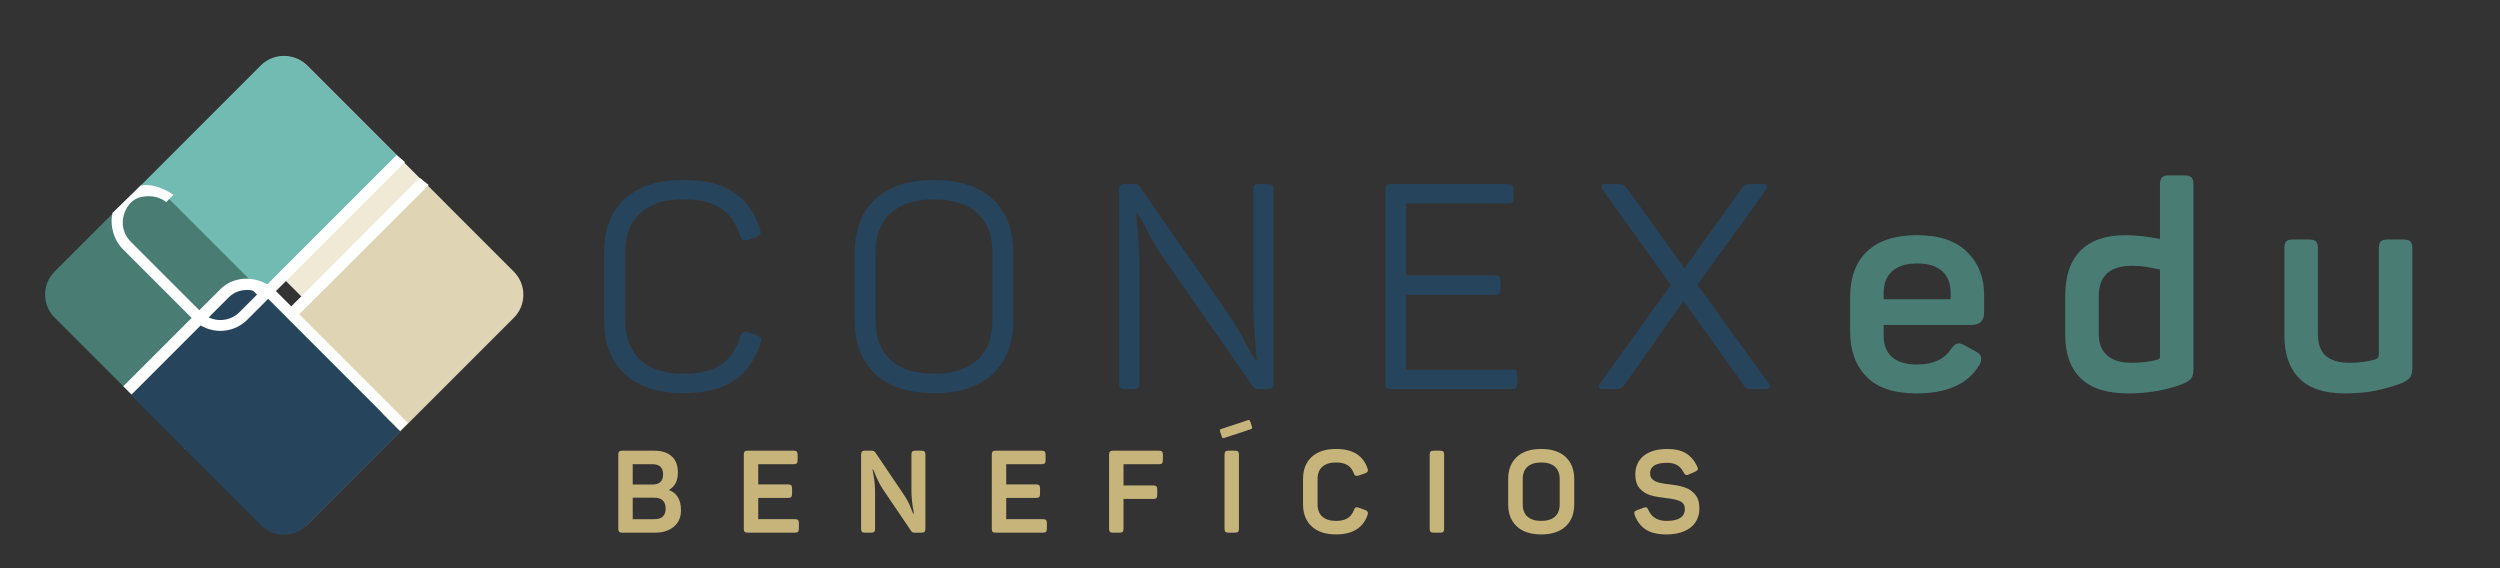
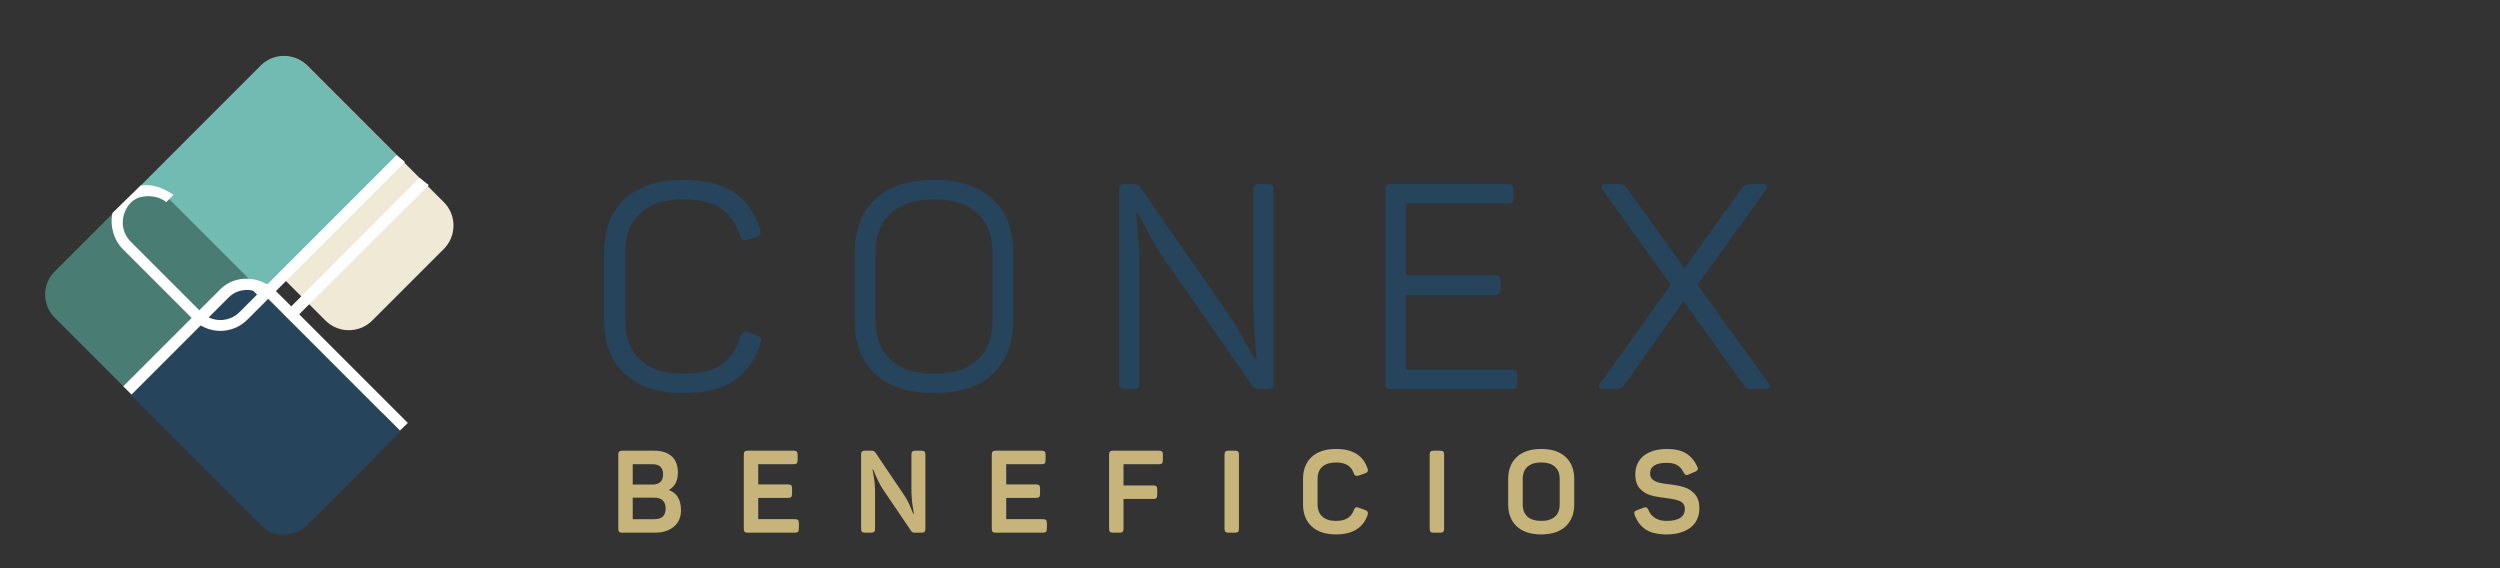
<svg xmlns="http://www.w3.org/2000/svg" xmlns:ns1="http://sodipodi.sourceforge.net/DTD/sodipodi-0.dtd" xmlns:ns2="http://www.inkscape.org/namespaces/inkscape" xml:space="preserve" width="880" height="200" version="1.1" style="clip-rule:evenodd;fill-rule:evenodd;image-rendering:optimizeQuality;shape-rendering:geometricPrecision;text-rendering:geometricPrecision" viewBox="0 0 23283.333 5291.667" id="svg12" ns1:docname="conexedu_beneficios (1).svg" ns2:version="1.3 (0e150ed, 2023-07-21)">
  <rect x="0" y="0" width="23283.333" height="5291.667" fill="#333333" stroke="none" />
  <ns1:namedview id="namedview12" pagecolor="#ffffff" bordercolor="#000000" borderopacity="0.25" ns2:showpageshadow="2" ns2:pageopacity="0.0" ns2:pagecheckerboard="0" ns2:deskcolor="#d1d1d1" ns2:document-units="mm" ns2:zoom="0.29734127" ns2:cx="559.96263" ns2:cy="960.17616" ns2:window-width="2064" ns2:window-height="1070" ns2:window-x="216" ns2:window-y="99" ns2:window-maximized="0" ns2:current-layer="Camada_x0020_1" />
  <defs id="defs1">
    <style type="text/css" id="style1">
   
    .fil5 {fill:#27445D}
    .fil4 {fill:#497D74}
    .fil3 {fill:#71BBB2}
    .fil1 {fill:#DFD4B3}
    .fil0 {fill:#EFE9D5}
    .fil6 {fill:#27445D;fill-rule:nonzero}
    .fil7 {fill:#497D74;fill-rule:nonzero}
    .fil8 {fill:#C7B47B;fill-rule:nonzero}
    .fil2 {fill:white;fill-rule:nonzero}
   
  </style>
  </defs>
  <g id="Camada_x0020_1" ns2:label="Camada 1" ns2:groupmode="layer">
    <g id="_105553257960512" transform="translate(-3737.288,-7919.492)">
      <path class="fil0" d="m 6168.22,8534.96 -667.19,667.19 c -119.69,119.69 -119.69,315.52 0,435.22 l 1267.62,1267.62 c 119.7,119.69 315.53,119.69 435.22,0 l 667.19,-667.19 c 119.69,-119.69 119.69,-315.52 0,-435.22 L 6603.44,8534.96 c -119.7,-119.69 -315.53,-119.69 -435.22,0 z" id="path1" />
-       <path class="fil1" d="m 6171.24,12802.28 -656.99,-656.99 c -117.84,-117.84 -117.84,-310.67 0,-428.51 l 2137.73,-2137.73 871.23,871.23 c 117.84,117.84 117.84,310.67 0,428.53 l -1923.47,1923.47 c -117.83,117.84 -310.66,117.84 -428.5,0 z" id="path2" />
-       <path class="fil2" d="m 5447.82,12069.1 c -47.63,-129.3 -16.29,-275.35 81.25,-372.89 l 2115.18,-2120.44 86.11,67.06 -2129.87,2124.79 c -61.25,61.25 -86.2,149.28 -67.66,233.61 h 184.2 c 45.98,0 101,59.44 141.2,84.12 31.99,24.12 64.09,48.14 96.18,72.13 l 212.33,212.34 -0.09,0.09 235.23,210.73 263.47,-220 c 35.97,-37.36 108.72,-134.9 181.14,-232.03 32.07,-43 64.1,-85.94 93.64,-124.48 v 167.76 l -12.75,17.09 c -75.41,101.13 -151.17,202.71 -192.22,244.34 l -335.42,280.46 -304.41,-272.54 -209.2,-209.2 -84.61,-63.46 c -13.35,-8.47 -28.43,-20.29 -43.97,-32.47 -20.94,-16.41 -37.83,-33.87 -40.52,-33.87 h -256.98 z" id="path3" />
+       <path class="fil2" d="m 5447.82,12069.1 c -47.63,-129.3 -16.29,-275.35 81.25,-372.89 l 2115.18,-2120.44 86.11,67.06 -2129.87,2124.79 c -61.25,61.25 -86.2,149.28 -67.66,233.61 h 184.2 c 45.98,0 101,59.44 141.2,84.12 31.99,24.12 64.09,48.14 96.18,72.13 l 212.33,212.34 -0.09,0.09 235.23,210.73 263.47,-220 c 35.97,-37.36 108.72,-134.9 181.14,-232.03 32.07,-43 64.1,-85.94 93.64,-124.48 v 167.76 l -12.75,17.09 c -75.41,101.13 -151.17,202.71 -192.22,244.34 c -13.35,-8.47 -28.43,-20.29 -43.97,-32.47 -20.94,-16.41 -37.83,-33.87 -40.52,-33.87 h -256.98 z" id="path3" />
      <path class="fil3" d="m 6594.98,8528.53 871.23,871.23 -1462.42,1462.42 c -117.84,117.87 -310.67,117.87 -428.53,0.03 l -656.96,-656.99 c -117.84,-117.84 -117.84,-310.67 0,-428.51 L 6166.48,8528.53 c 117.83,-117.84 310.66,-117.84 428.5,0 z" id="path4" />
      <path class="fil4" d="m 6597.82,12800.79 656.98,-656.98 c 117.84,-117.84 117.84,-310.65 0,-428.51 L 5331.34,9791.83 c -117.84,-117.84 -310.67,-117.84 -428.54,0 l -656.96,656.99 c -117.84,117.84 -117.84,310.67 0,428.51 l 1923.47,1923.46 c 117.86,117.84 310.67,117.84 428.51,0 z" id="path5" />
      <path class="fil5" d="m 6596.12,12810.36 871.23,-871.23 -1233.64,-1233.66 c -117.84,-117.84 -310.67,-117.84 -428.51,0 l -871.25,871.23 1233.66,1233.66 c 117.84,117.84 310.67,117.84 428.51,0 z" id="path6" />
      <path class="fil2" d="M 7462.3,11929.02 6237.2,10703.1 c -99.7,-99.71 -267.16,-116.79 -370.55,-13.43 l -904.23,904.24 -76.78,-76.78 904.24,-904.23 c 68.78,-68.77 161.52,-101.07 255.49,-97.67 93.98,3.41 189.29,42.52 263.24,116.44 l 1227.08,1227.07 z" id="path7" />
      <path class="fil2" d="M 7508.99,9428.41 6039.5,10897.89 c -137.56,137.56 -362.39,137.58 -499.95,0 l -656.94,-656.95 c -85.87,-85.86 -123.96,-220.36 -97.75,-338.27 l 263.49,-256.01 c 99.89,-16.92 208.43,21.89 304.73,87.33 l -67.82,67.81 c -67.17,-56.41 -171.11,-68.31 -254.77,-41.87 -99.29,34.07 -150.06,144.36 -150.06,231.04 0,64.76 24.53,129.52 73.59,178.56 l 656.94,656.95 c 98.1,98.12 259.04,98.1 357.14,0 l 163.23,-163.25 -60.31,-60.31 13.96,-43.24 80.13,-5.48 37.63,37.63 1227.77,-1227.78 z" id="path8" />
    </g>
    <g id="_105553257891072" transform="translate(-3737.288,-7919.492)">
      <path class="fil6" d="m 10100.78,11580.62 c -236.63,0 -418.61,-59.61 -545.91,-178.82 -127.29,-119.24 -190.92,-284.62 -190.92,-496.16 v -634.67 c 0,-211.55 63.19,-376.95 189.58,-496.16 126.41,-119.24 308.81,-178.85 547.25,-178.85 200.82,0 358.14,38.11 471.98,114.31 113.83,76.2 194.97,191.36 243.37,345.55 3.58,14.35 5.39,24.22 5.39,29.59 0,16.14 -12.57,29.58 -37.67,40.34 l -83.35,26.89 c -14.36,3.58 -24.2,5.39 -29.59,5.39 -17.93,0 -30.47,-12.57 -37.65,-37.67 -39.43,-118.33 -100.39,-205.28 -182.86,-260.85 -82.47,-55.58 -199.01,-83.36 -349.62,-83.36 -175.69,0 -309.69,43.02 -402.03,129.08 -92.34,86.05 -138.49,207.07 -138.49,363.04 v 640.04 c 0,154.18 46.61,274.76 139.84,361.71 93.22,86.95 226.78,130.43 400.68,130.43 154.19,0 272.51,-28.68 354.98,-86.07 82.47,-57.36 142.55,-147.01 180.2,-268.91 10.75,-25.11 24.2,-37.65 40.34,-37.65 5.36,0 15.23,1.79 29.56,5.37 l 80.68,29.58 c 26.9,10.76 40.34,24.2 40.34,40.34 0,3.58 -1.79,12.55 -5.36,26.9 -48.42,155.97 -129.99,273.39 -244.74,352.28 -114.72,78.9 -273.39,118.33 -476,118.33 z m 2336.46,0 c -238.44,0 -421.31,-59.61 -548.6,-178.82 -127.29,-119.24 -190.92,-284.62 -190.92,-496.16 v -634.67 c 0,-211.55 63.63,-376.95 190.92,-496.16 127.29,-119.24 310.16,-178.85 548.6,-178.85 236.66,0 418.64,59.61 545.93,178.85 127.29,119.21 190.93,284.61 190.93,496.16 v 634.67 c 0,211.54 -63.64,376.92 -190.93,496.16 -127.29,119.21 -309.27,178.82 -545.93,178.82 z m -545.9,-674.98 c 0,157.76 47.05,279.66 141.18,365.73 94.12,86.04 229.03,129.08 404.72,129.08 175.72,0 310.16,-43.04 403.41,-129.08 93.22,-86.07 139.83,-207.97 139.83,-365.73 v -634.67 c 0,-157.76 -46.61,-279.69 -139.83,-365.74 -93.25,-86.06 -227.69,-129.08 -403.41,-129.08 -175.69,0 -310.6,43.02 -404.72,129.08 -94.13,86.05 -141.18,207.98 -141.18,365.74 z m 2320.32,637.34 c -19.72,0 -33.16,-4.05 -40.32,-12.1 -7.17,-8.06 -10.77,-21.97 -10.77,-41.69 v -1801.8 c 0,-19.72 3.6,-33.6 10.77,-41.66 7.16,-8.08 20.6,-12.1 40.32,-12.1 h 88.76 c 23.3,0 41.22,8.96 53.79,26.87 l 839.04,1207.47 c 48.4,73.52 101.28,164.05 158.67,271.63 37.64,69.9 64.54,115.63 80.65,137.13 h 8.09 c 0,-16.11 -3.6,-65.42 -10.76,-147.89 -12.56,-154.18 -18.83,-272.51 -18.83,-354.98 V 9684.72 c 0,-19.74 3.58,-33.16 10.75,-40.34 7.18,-7.18 20.62,-10.75 40.34,-10.75 h 83.38 c 19.71,0 33.6,4.02 41.68,12.1 8.06,8.06 12.1,21.94 12.1,41.66 v 1801.8 c 0,19.72 -4.04,33.63 -12.1,41.69 -8.08,8.05 -21.97,12.1 -41.68,12.1 h -86.07 c -14.33,0 -25.55,-1.79 -33.61,-5.39 -8.06,-3.58 -15.7,-11.64 -22.85,-24.2 l -857.88,-1231.67 c -41.22,-60.96 -88.74,-145.22 -142.52,-252.79 -43.04,-78.87 -68.14,-122.81 -75.29,-131.78 h -8.09 c 0,10.78 3.6,55.6 10.76,134.47 12.56,147.01 18.83,259.97 18.83,338.84 v 1118.73 c 0,19.72 -4.04,33.63 -12.1,41.69 -8.06,8.05 -21.97,12.1 -41.69,12.1 z m 2478.99,0 c -19.72,0 -33.17,-4.05 -40.32,-12.1 -7.18,-8.06 -10.77,-21.97 -10.77,-41.69 v -1801.8 c 0,-19.72 3.59,-33.6 10.77,-41.66 7.15,-8.08 20.6,-12.1 40.32,-12.1 h 1091.83 c 19.72,0 33.17,4.02 40.34,12.1 7.18,8.06 10.76,21.94 10.76,41.66 v 75.32 c 0,19.71 -3.58,33.16 -10.76,40.34 -7.17,7.15 -20.62,10.75 -40.34,10.75 h -949.28 v 669.62 h 828.26 c 19.74,0 33.19,4.02 40.34,12.1 7.18,8.06 10.78,21.97 10.78,41.69 v 75.29 c 0,19.72 -3.6,33.61 -10.78,41.69 -7.15,8.06 -20.6,12.1 -40.34,12.1 h -828.26 v 696.51 h 981.57 c 19.71,0 33.6,3.58 41.68,10.76 8.06,7.17 12.1,20.62 12.1,40.34 v 75.29 c 0,19.72 -4.04,33.63 -12.1,41.69 -8.08,8.05 -21.97,12.1 -41.68,12.1 z m 1976.12,0 c -12.57,0 -21.97,-2.23 -28.25,-6.72 -6.27,-4.48 -9.4,-10.31 -9.4,-17.48 0,-8.97 4.48,-19.72 13.45,-32.29 l 656.17,-914.33 -637.36,-887.44 c -5.37,-8.96 -8.06,-17.05 -8.06,-24.22 0,-17.91 11.66,-26.87 34.95,-26.87 h 104.88 c 30.49,0 51.56,2.67 63.19,8.06 11.66,5.38 24.67,17.93 39,37.64 l 529.79,739.55 529.78,-739.55 c 12.55,-19.71 24.65,-32.26 36.3,-37.64 11.66,-5.39 31.82,-8.06 60.5,-8.06 h 107.58 c 23.31,0 34.95,8.96 34.95,26.87 0,7.17 -2.67,15.26 -8.06,24.22 l -640.03,887.44 661.54,914.33 c 8.96,12.57 13.44,22.42 13.44,29.59 0,17.93 -13.44,26.9 -40.34,26.9 h -107.55 c -32.28,0 -54.25,-2.23 -65.89,-6.72 -11.65,-4.48 -23.75,-17.48 -36.32,-39.01 l -553.96,-774.48 -545.93,774.48 c -14.33,19.74 -27.34,32.28 -39,37.67 -11.65,5.36 -32.72,8.06 -63.19,8.06 z" id="path9" />
-       <path class="fil7" d="m 21586.78,11583.32 c -209.76,0 -365.29,-52 -466.57,-155.98 -101.31,-104 -151.96,-243.83 -151.96,-419.52 v -317.33 c 0,-188.26 53.35,-332.13 160.02,-431.62 106.66,-99.52 261.31,-149.26 463.9,-149.26 204.37,0 359.46,51.99 465.22,155.97 105.79,104 158.67,237.56 158.67,400.71 v 164.03 c 0,77.1 -40.34,115.66 -121.02,115.66 h -814.82 v 99.49 c 0,87.86 26.43,154.62 79.34,200.35 52.88,45.71 129.52,68.56 229.91,68.56 148.8,0 254.59,-47.49 317.34,-142.53 25.1,-35.85 49.3,-53.78 72.6,-53.78 16.14,0 36.76,7.17 61.87,21.53 l 94.1,51.09 c 35.86,17.93 53.79,41.22 53.79,69.93 0,21.5 -7.16,43.01 -21.51,64.54 -105.78,172.09 -299.4,258.16 -580.88,258.16 z m 317.33,-876.69 v -59.18 c 0,-87.83 -26.45,-155.53 -79.33,-203.02 -52.88,-47.52 -130.43,-71.28 -232.61,-71.28 -100.4,0 -177.5,23.76 -231.29,71.28 -53.76,47.49 -80.66,115.19 -80.66,203.02 v 59.18 z m 1651.15,876.69 c -195.41,0 -341.51,-46.62 -438.34,-139.84 -96.82,-93.24 -145.22,-227.69 -145.22,-403.4 v -368.43 c 0,-182.86 47.52,-322.26 142.53,-418.17 95.03,-95.92 234.87,-143.87 419.52,-143.87 87.86,0 194.53,11.65 320.03,34.97 V 9636.3 c 0,-30.47 6.27,-51.98 18.81,-64.54 12.57,-12.54 34.07,-18.81 64.54,-18.81 h 145.22 c 30.49,0 52,6.27 64.54,18.81 12.57,12.56 18.84,34.07 18.84,64.54 v 1713.06 c 0,44.82 -6.74,76.19 -20.19,94.12 -13.44,17.93 -41.66,35.86 -84.69,53.77 -152.4,57.38 -320.92,86.07 -505.59,86.07 z m -271.61,-553.99 c 0,87.85 26.01,154.62 77.99,200.35 52,45.71 126.41,68.58 223.2,68.58 95.04,0 177.51,-9.87 247.41,-29.58 8.97,-3.58 14.79,-7.18 17.49,-10.76 2.69,-3.6 4.04,-9.87 4.04,-18.83 v -809.46 c -50.21,-10.75 -94.57,-19.27 -133.12,-25.54 -38.55,-6.27 -80.24,-9.41 -125.06,-9.41 -105.77,0 -184.22,23.74 -235.31,71.25 -51.09,47.52 -76.64,118.77 -76.64,213.8 z m 2288.51,553.99 c -188.26,0 -328.53,-46.62 -420.87,-139.84 -92.34,-93.24 -138.51,-226.8 -138.51,-400.71 v -812.14 c 0,-30.47 5.83,-51.54 17.49,-63.2 11.66,-11.65 32.72,-17.48 63.19,-17.48 h 147.91 c 30.47,0 52,5.83 64.54,17.48 12.57,11.66 18.84,32.73 18.84,63.2 v 801.39 c 0,89.65 24.2,156.42 72.6,200.36 48.4,43.91 121.92,65.88 220.51,65.88 93.25,0 174.81,-10.77 244.74,-32.28 19.71,-7.18 29.56,-22.41 29.56,-45.7 v -989.65 c 0,-30.47 6.29,-51.54 18.84,-63.2 12.54,-11.65 34.06,-17.48 64.53,-17.48 h 145.23 c 30.47,0 51.99,5.83 64.54,17.48 12.54,11.66 18.83,32.73 18.83,63.2 v 1107.97 c 0,43.01 -6.73,74.39 -20.18,94.11 -13.45,19.74 -40.78,38.55 -82.03,56.48 -71.69,26.89 -149.24,49.3 -232.61,67.23 -83.35,17.93 -182.43,26.9 -297.15,26.9 z" id="path10" />
    </g>
    <path class="fil8" d="m 5794.942,4961.008 c -13.61,0 -23.13,-2.7 -28.49,-8.06 -5.39,-5.39 -8.06,-14.89 -8.06,-28.5 v -690.45 c 0,-13.61 2.67,-23.11 8.06,-28.5 5.36,-5.36 14.88,-8.05 28.49,-8.05 h 298.97 c 69.55,0 123.5,17.39 161.87,52.16 38.34,34.76 57.52,84.42 57.52,148.93 0,38.72 -6.45,71.35 -19.34,97.87 -12.91,26.55 -33.35,48.05 -61.31,64.54 v 4.3 c 35.13,12.19 62.19,34.23 81.19,66.14 19,31.91 28.49,71.88 28.49,119.9 0,65.96 -22.38,117.4 -67.21,154.33 -44.8,36.93 -103.07,55.39 -174.76,55.39 z m 301.13,-125.83 c 68.83,0 103.25,-32.98 103.25,-98.93 0,-32.98 -8.8,-58.09 -26.36,-75.3 -17.56,-17.21 -43.2,-25.8 -76.89,-25.8 h -203.26 v 200.03 z m -19.35,-322.63 c 65.96,0 98.93,-31.54 98.93,-94.64 0,-63.1 -32.97,-94.64 -98.93,-94.64 h -183.91 v 189.28 z m 887.02,448.46 c -13.61,0 -23.13,-2.7 -28.49,-8.06 -5.39,-5.39 -8.06,-14.89 -8.06,-28.5 v -690.45 c 0,-13.61 2.67,-23.11 8.06,-28.5 5.36,-5.36 14.88,-8.05 28.49,-8.05 h 428.02 c 13.63,0 23.13,2.69 28.5,8.05 5.39,5.39 8.08,14.89 8.08,28.5 v 52.72 c 0,13.61 -2.69,23.11 -8.08,28.5 -5.37,5.36 -14.87,8.05 -28.5,8.05 h -330.15 v 188.21 h 278.55 c 13.61,0 23.11,2.67 28.49,8.06 5.37,5.39 8.06,14.89 8.06,28.5 v 52.69 c 0,13.64 -2.69,23.13 -8.06,28.5 -5.38,5.39 -14.88,8.08 -28.49,8.08 h -278.55 v 197.87 h 342 c 13.61,0 23.1,2.69 28.49,8.06 5.37,5.39 8.06,14.89 8.06,28.52 v 52.69 c 0,13.61 -2.69,23.11 -8.06,28.5 -5.39,5.36 -14.88,8.06 -28.49,8.06 z m 1092.44,0 c -13.61,0 -23.13,-2.7 -28.5,-8.06 -5.38,-5.39 -8.05,-14.89 -8.05,-28.5 v -690.45 c 0,-13.61 2.67,-23.11 8.05,-28.5 5.37,-5.36 14.89,-8.05 28.5,-8.05 h 61.31 c 9.32,0 16.49,1.44 21.51,4.29 5.01,2.88 9.66,7.18 13.98,12.92 l 261.32,387.14 c 28.68,42.32 50.37,82.47 65.07,120.46 14.7,38 23.11,58.79 25.27,62.38 h 6.45 l -3.22,-21.5 c -12.92,-73.13 -19.37,-138.39 -19.37,-195.73 v -333.41 c 0,-13.61 2.69,-23.11 8.08,-28.5 5.36,-5.36 14.86,-8.05 28.5,-8.05 h 56.99 c 13.63,0 23.13,2.69 28.49,8.05 5.39,5.39 8.09,14.89 8.09,28.5 v 690.45 c 0,13.61 -2.7,23.11 -8.09,28.5 -5.36,5.36 -14.86,8.06 -28.49,8.06 h -61.29 c -9.34,0 -16.68,-1.26 -22.06,-3.76 -5.37,-2.51 -10.22,-7.37 -14.52,-14.52 l -263.48,-389.3 c -25.08,-38.02 -51.25,-90.35 -78.49,-157.02 -2.88,-8.62 -6.11,-16.49 -9.69,-23.67 h -6.45 c 0.72,4.3 4.83,27.78 12.37,70.44 7.53,42.66 11.29,90.53 11.29,143.57 v 337.7 c 0,13.61 -2.69,23.11 -8.08,28.5 -5.37,5.36 -14.86,8.06 -28.5,8.06 z m 1217.2,0 c -13.61,0 -23.13,-2.7 -28.5,-8.06 -5.38,-5.39 -8.05,-14.89 -8.05,-28.5 v -690.45 c 0,-13.61 2.67,-23.11 8.05,-28.5 5.37,-5.36 14.89,-8.05 28.5,-8.05 h 428.02 c 13.63,0 23.13,2.69 28.5,8.05 5.38,5.39 8.08,14.89 8.08,28.5 v 52.72 c 0,13.61 -2.7,23.11 -8.08,28.5 -5.37,5.36 -14.87,8.05 -28.5,8.05 h -330.15 v 188.21 h 278.55 c 13.61,0 23.1,2.67 28.49,8.06 5.37,5.39 8.06,14.89 8.06,28.5 v 52.69 c 0,13.64 -2.69,23.13 -8.06,28.5 -5.39,5.39 -14.88,8.08 -28.49,8.08 h -278.55 v 197.87 h 342 c 13.6,0 23.1,2.69 28.49,8.06 5.37,5.39 8.06,14.89 8.06,28.52 v 52.69 c 0,13.61 -2.69,23.11 -8.06,28.5 -5.39,5.36 -14.89,8.06 -28.49,8.06 z m 1092.44,0 c -13.61,0 -23.13,-2.7 -28.5,-8.06 -5.38,-5.39 -8.06,-14.89 -8.06,-28.5 v -690.45 c 0,-13.61 2.68,-23.11 8.06,-28.5 5.37,-5.36 14.89,-8.05 28.5,-8.05 h 428.02 c 13.63,0 23.13,2.69 28.5,8.05 5.38,5.39 8.08,14.89 8.08,28.5 v 52.72 c 0,13.61 -2.7,23.11 -8.08,28.5 -5.37,5.36 -14.87,8.05 -28.5,8.05 h -330.15 v 197.87 h 277.45 c 13.64,0 23.14,2.7 28.5,8.09 5.39,5.36 8.08,14.86 8.08,28.49 v 52.7 c 0,13.61 -2.69,23.13 -8.08,28.49 -5.36,5.39 -14.86,8.06 -28.5,8.06 h -277.45 v 277.48 c 0,13.61 -2.7,23.11 -8.06,28.5 -5.39,5.36 -14.89,8.06 -28.5,8.06 z m 1075.23,0 c -13.61,0 -23.13,-2.7 -28.5,-8.06 -5.38,-5.39 -8.05,-14.89 -8.05,-28.5 v -690.45 c 0,-13.61 2.67,-23.11 8.05,-28.5 5.37,-5.36 14.89,-8.05 28.5,-8.05 h 61.31 c 13.61,0 23.11,2.69 28.5,8.05 5.36,5.39 8.06,14.89 8.06,28.5 v 690.45 c 0,13.61 -2.7,23.11 -8.06,28.5 -5.39,5.36 -14.89,8.06 -28.5,8.06 z m 1002.12,16.14 c -97.52,0 -173.14,-24.92 -226.92,-74.76 -53.77,-49.81 -80.66,-118.47 -80.66,-205.95 v -235.52 c 0,-86.74 26.71,-155.04 80.12,-204.86 53.42,-49.84 129.25,-74.75 227.46,-74.75 154.14,0 251.66,59.87 292.51,179.61 2.88,6.46 4.32,12.89 4.32,19.35 0,12.19 -8.97,21.5 -26.9,27.96 l -58.08,20.44 c -7.15,2.16 -13.98,3.22 -20.41,3.22 -6.46,0 -11.85,-1.97 -16.14,-5.92 -4.3,-3.95 -7.9,-10.57 -10.76,-19.88 -12.19,-32.98 -31.53,-57.73 -58.08,-74.22 -26.52,-16.49 -62.01,-24.74 -106.46,-24.74 -55.2,0 -97.68,13.1 -127.43,39.28 -29.77,26.15 -44.64,63.98 -44.64,113.45 v 237.67 c 0,49.47 14.87,87.46 44.64,113.99 29.75,26.54 72.23,39.8 127.43,39.8 44.45,0 79.94,-8.24 106.46,-24.73 26.55,-16.49 46.26,-41.6 59.15,-75.3 3.6,-9.31 7.36,-16.11 11.29,-20.43 3.95,-4.3 9.15,-6.46 15.61,-6.46 6.45,0 12.91,1.44 19.34,4.32 l 58.08,20.44 c 9.32,3.57 16.15,7.69 20.44,12.35 4.3,4.67 6.46,10.22 6.46,16.68 0,4.29 -1.09,10.38 -3.23,18.28 -42.31,120.44 -140.18,180.68 -293.6,180.68 z m 908.55,-16.14 c -13.61,0 -23.13,-2.7 -28.49,-8.06 -5.39,-5.39 -8.06,-14.89 -8.06,-28.5 v -690.45 c 0,-13.61 2.67,-23.11 8.06,-28.5 5.36,-5.36 14.88,-8.05 28.49,-8.05 h 61.31 c 13.61,0 23.11,2.69 28.5,8.05 5.36,5.39 8.06,14.89 8.06,28.5 v 690.45 c 0,13.61 -2.7,23.11 -8.06,28.5 -5.39,5.36 -14.89,8.06 -28.5,8.06 z m 1002.12,16.14 c -98.21,0 -174.04,-24.92 -227.45,-74.76 -53.42,-49.81 -80.13,-118.47 -80.13,-205.95 v -234.42 c 0,-87.49 26.71,-156.14 80.13,-205.96 53.41,-49.84 129.24,-74.75 227.45,-74.75 98.22,0 174.04,24.91 227.46,74.75 53.41,49.82 80.12,118.47 80.12,205.96 v 234.42 c 0,87.48 -26.71,156.14 -80.12,205.95 -53.42,49.84 -129.24,74.76 -227.46,74.76 z m -172.07,-279.62 c 0,50.19 14.87,88.37 44.64,114.52 29.75,26.17 72.23,39.27 127.43,39.27 55.21,0 97.68,-13.1 127.43,-39.27 29.78,-26.15 44.64,-64.33 44.64,-114.52 v -236.61 c 0,-50.18 -14.86,-88.36 -44.64,-114.51 -29.75,-26.18 -72.22,-39.28 -127.43,-39.28 -55.2,0 -97.68,13.1 -127.43,39.28 -29.77,26.15 -44.64,64.33 -44.64,114.51 z m 1338.74,279.62 c -81.03,0 -144.83,-14.89 -191.44,-44.64 -46.61,-29.75 -81.38,-74.73 -104.32,-134.98 -2.86,-10.03 -4.3,-16.48 -4.3,-19.34 0,-7.18 2.16,-12.73 6.46,-16.68 4.29,-3.94 11.47,-7.71 21.5,-11.28 l 58.06,-21.51 c 10.06,-2.88 16.14,-4.32 18.3,-4.32 6.46,0 11.82,2.16 16.12,6.46 4.32,4.32 8.25,11.12 11.84,20.43 14.33,32.26 35.49,57 63.45,74.21 27.96,17.21 62.73,25.82 104.33,25.82 113.98,0 170.97,-37.3 170.97,-111.85 0,-33.69 -14.51,-57.36 -43.54,-70.99 -29.03,-13.61 -71.16,-23.3 -126.37,-29.03 -58.8,-6.46 -107.9,-15.24 -147.33,-26.34 -39.43,-11.12 -73.32,-32.09 -101.63,-62.91 -28.33,-30.84 -42.48,-75.3 -42.48,-133.36 0,-45.89 11.11,-86.58 33.33,-122.06 22.23,-35.49 55.58,-63.29 100.03,-83.35 44.45,-20.07 98.21,-30.12 161.31,-30.12 73.85,0 132.64,13.28 176.37,39.8 43.73,26.52 78.87,67.4 105.39,122.6 4.29,8.59 6.45,15.77 6.45,21.51 0,10.75 -8.59,20.06 -25.8,27.96 l -60.24,25.8 c -8.59,3.6 -15.05,5.39 -19.35,5.39 -9.31,0 -18.27,-7.9 -26.89,-23.67 -15.05,-30.12 -34.58,-52.69 -58.6,-67.74 -24.03,-15.07 -56.48,-22.6 -97.33,-22.6 -104.67,0 -157.02,32.98 -157.02,98.96 0,24.36 8.25,43.36 24.74,56.99 16.49,13.61 37.46,23.48 62.91,29.57 25.46,6.1 58.25,11.28 98.4,15.6 53.07,5.74 98.77,15.05 137.12,27.96 38.36,12.89 70.62,34.96 96.8,66.15 26.17,31.16 39.24,74.73 39.24,130.66 0,48.02 -11.82,90.15 -35.48,126.36 -23.67,36.2 -58.62,64.35 -104.86,84.42 -46.24,20.06 -101.63,30.12 -166.14,30.12 z" id="path11" />
-     <path class="fil8" d="m 11364.572,4023.519 c -2.81,-8.5 -3.78,-14.75 -2.9,-18.76 0.88,-4 3.81,-6.86 8.82,-8.5 l 254.24,-84.12 c 4.99,-1.65 9.06,-1.12 12.15,1.55 3.08,2.72 6.06,8.32 8.87,16.79 l 12.63,38.26 c 2.81,8.47 3.76,14.72 2.9,18.74 -0.86,3.99 -3.8,6.82 -8.82,8.5 l -254.24,84.09 c -5.01,1.67 -9.05,1.16 -12.14,-1.53 -3.11,-2.72 -6.04,-8.29 -8.85,-16.79 z" id="path12" />
  </g>
</svg>